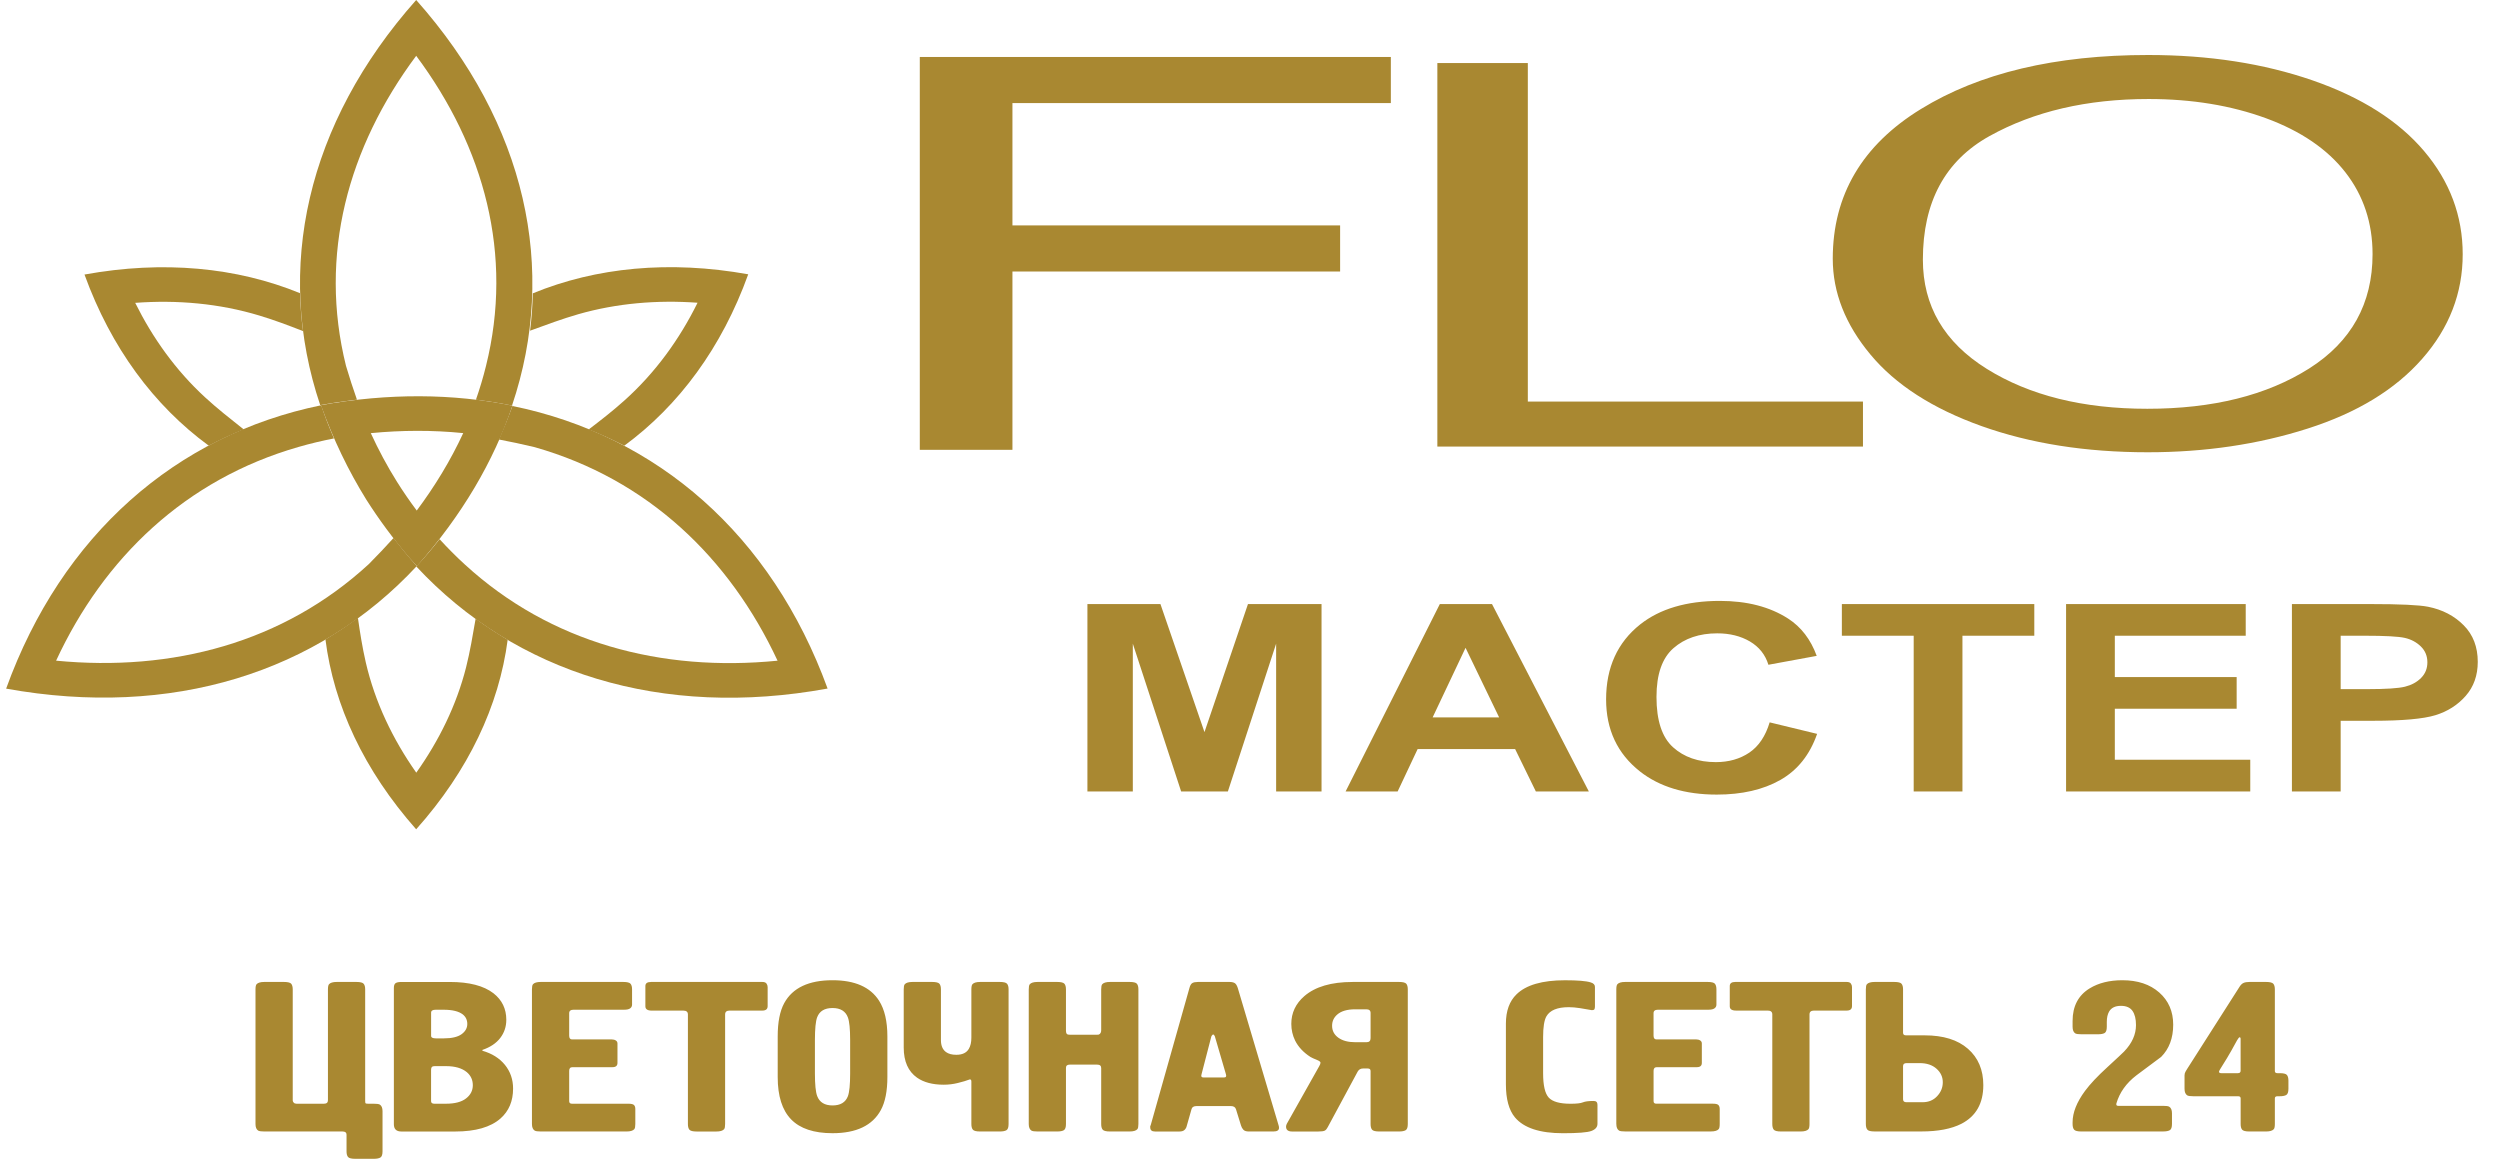
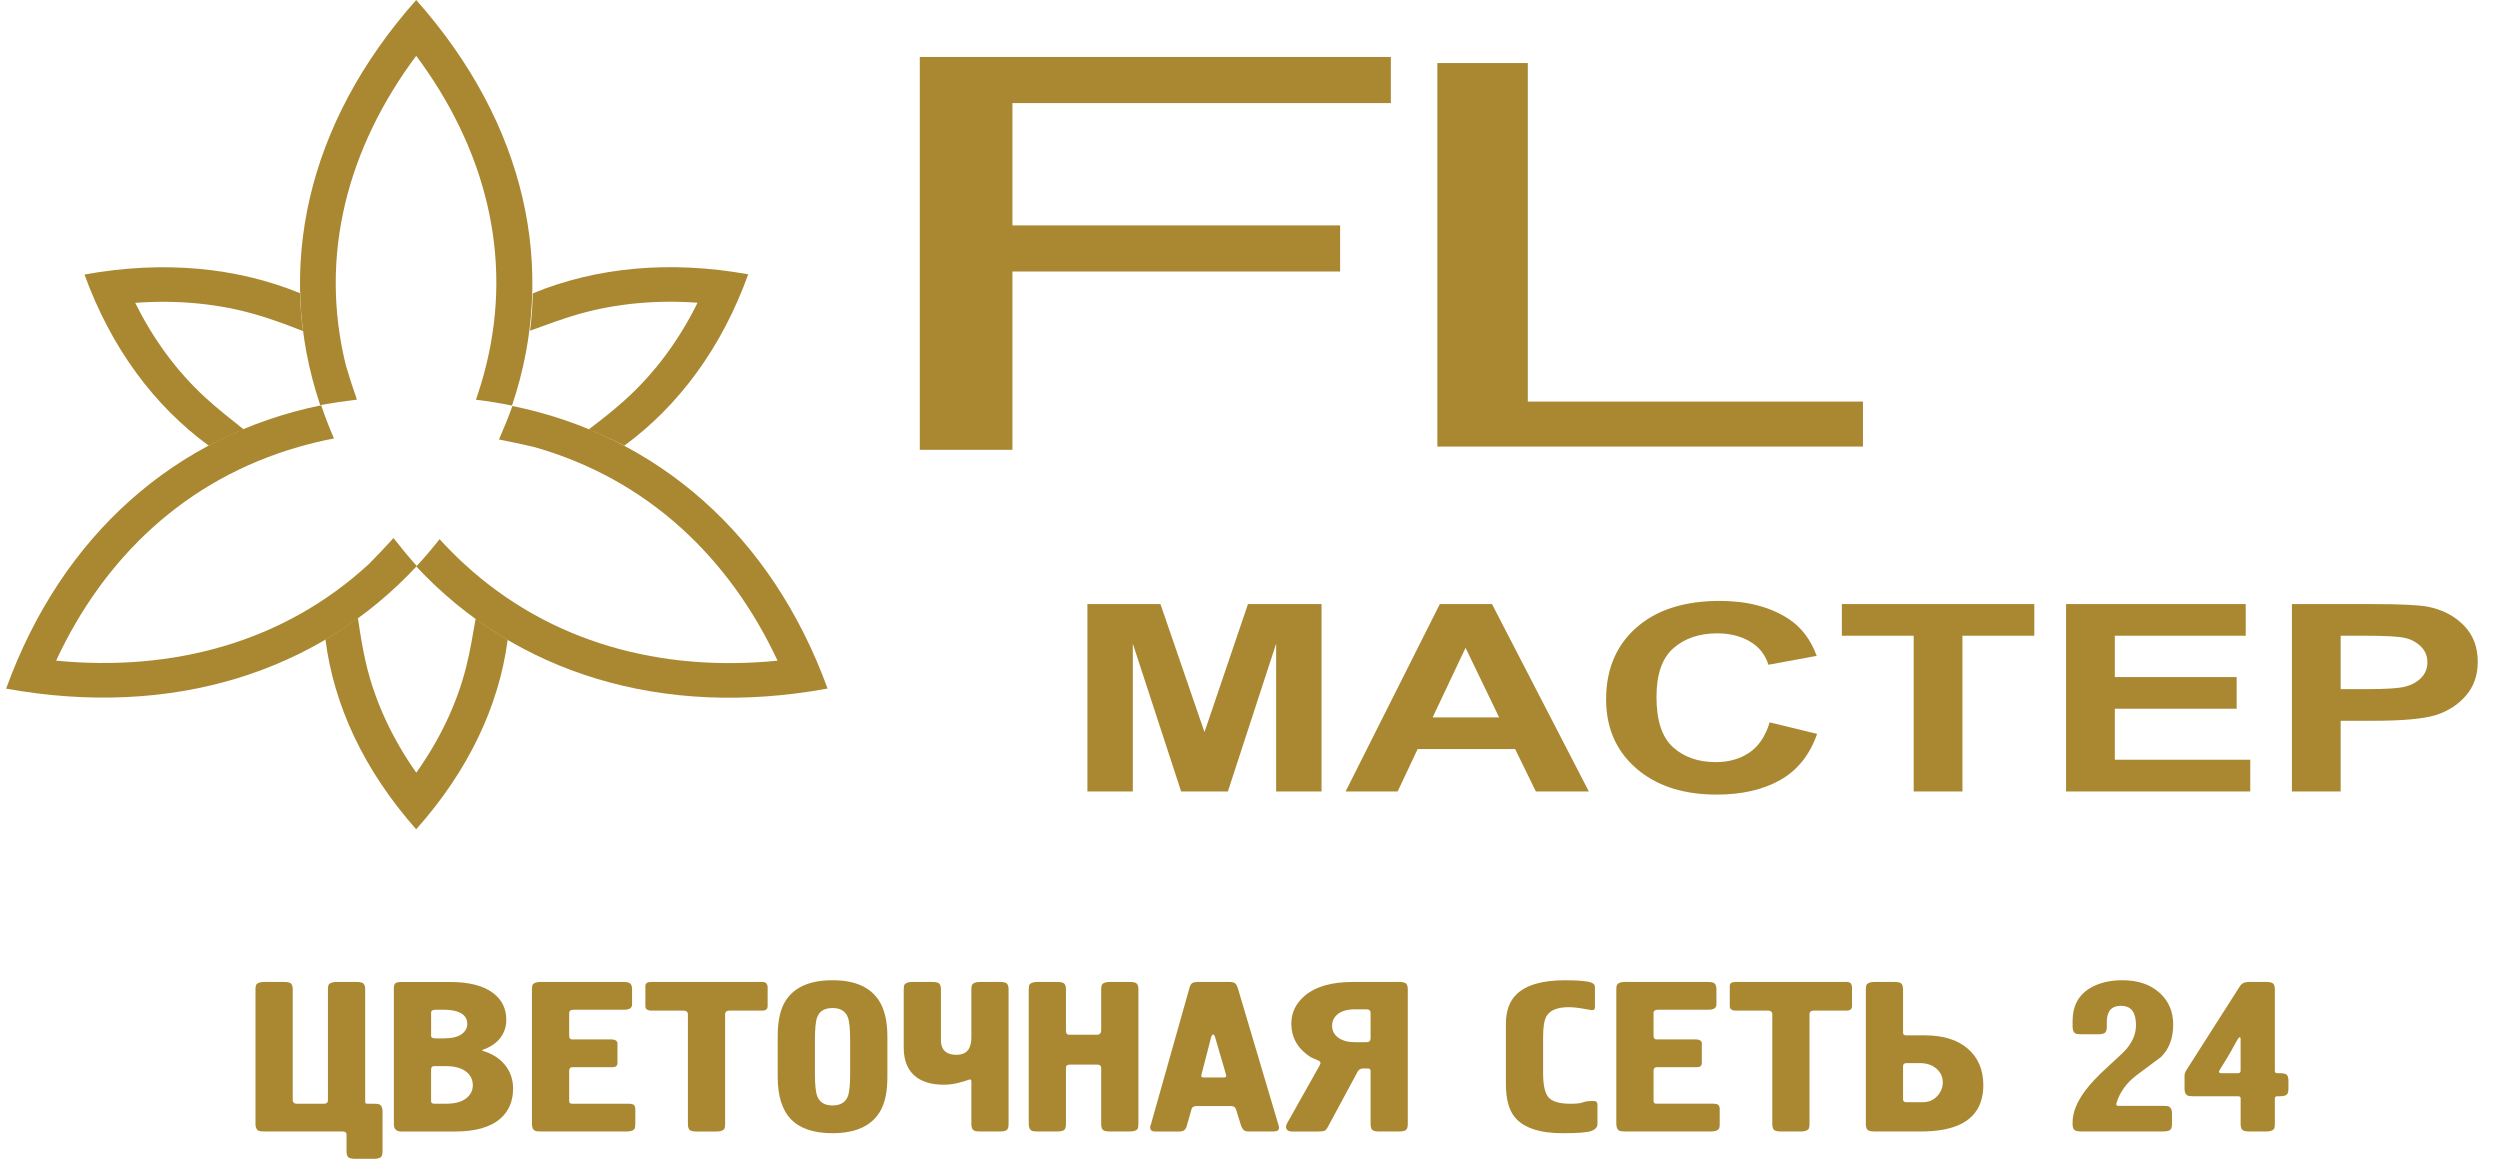
<svg xmlns="http://www.w3.org/2000/svg" width="86" height="40" viewBox="0 0 86 40" fill="none">
  <path fill-rule="evenodd" clip-rule="evenodd" d="M31.641 15.474V1.96H47.845V3.546H34.828V7.754H46.1V9.34H34.828V15.474H31.641Z" fill="#A98831" />
  <path fill-rule="evenodd" clip-rule="evenodd" d="M49.445 15.362V2.169H52.557V13.814H64.086V15.362H49.445Z" fill="#A98831" />
-   <path fill-rule="evenodd" clip-rule="evenodd" d="M63.047 8.9C63.047 6.709 64.06 4.991 66.079 3.751C68.098 2.51 70.703 1.892 73.898 1.892C75.991 1.892 77.873 2.184 79.555 2.766C81.232 3.348 82.513 4.16 83.394 5.203C84.274 6.244 84.717 7.426 84.717 8.746C84.717 10.085 84.253 11.286 83.325 12.341C82.397 13.4 81.084 14.2 79.386 14.742C77.684 15.287 75.849 15.558 73.882 15.558C71.747 15.558 69.843 15.256 68.161 14.656C66.484 14.056 65.209 13.237 64.344 12.197C63.479 11.159 63.047 10.06 63.047 8.9H63.047ZM66.147 8.931C66.147 10.522 66.88 11.775 68.346 12.689C69.812 13.603 71.652 14.062 73.866 14.062C76.122 14.062 77.973 13.6 79.434 12.677C80.889 11.753 81.616 10.442 81.616 8.743C81.616 7.669 81.305 6.73 80.683 5.93C80.061 5.13 79.149 4.508 77.952 4.068C76.749 3.628 75.405 3.406 73.913 3.406C71.793 3.406 69.969 3.831 68.44 4.68C66.911 5.53 66.147 6.946 66.147 8.931H66.147Z" fill="#A98831" />
  <path d="M37.407 27.226V20.78H39.919L41.434 25.185L42.93 20.78H45.461V27.226H43.899V22.142L42.239 27.226H40.631L38.969 22.142V27.226H37.406H37.407ZM54.656 27.226H52.833L52.12 25.767H48.767L48.079 27.226H46.289L49.53 20.78H51.325L54.656 27.226H54.656ZM51.57 24.678L50.415 22.285L49.283 24.678H51.57ZM60.876 24.849L62.509 25.245C62.256 25.97 61.832 26.498 61.24 26.833C60.648 27.167 59.921 27.334 59.057 27.334C57.971 27.334 57.09 27.068 56.415 26.538C55.638 25.926 55.25 25.099 55.25 24.059C55.25 22.961 55.641 22.101 56.422 21.48C57.104 20.942 58.018 20.671 59.164 20.671C60.099 20.671 60.88 20.874 61.511 21.279C61.958 21.567 62.287 21.995 62.495 22.562L60.833 22.868C60.727 22.52 60.513 22.253 60.196 22.066C59.879 21.88 59.505 21.787 59.074 21.787C58.459 21.787 57.956 21.957 57.568 22.296C57.178 22.636 56.983 23.195 56.983 23.975C56.983 24.785 57.172 25.361 57.551 25.704C57.93 26.046 58.42 26.217 59.026 26.217C59.469 26.217 59.853 26.108 60.177 25.89C60.499 25.671 60.734 25.324 60.876 24.849V24.849ZM65.831 27.226V21.869H63.36V20.78H69.98V21.869H67.508V27.226H65.832H65.831ZM71.073 27.226V20.78H77.253V21.869H72.75V23.292H76.941V24.381H72.75V26.136H77.409V27.226H71.073ZM78.842 27.226V20.78H81.549C82.557 20.78 83.218 20.811 83.528 20.873C84.023 20.972 84.43 21.185 84.752 21.511C85.074 21.835 85.235 22.255 85.235 22.768C85.235 23.233 85.096 23.625 84.819 23.94C84.542 24.255 84.194 24.475 83.777 24.603C83.361 24.73 82.643 24.795 81.625 24.795H80.519V27.226H78.842H78.842ZM80.519 21.869V23.706H81.454C82.079 23.706 82.508 23.678 82.732 23.622C82.957 23.566 83.142 23.466 83.286 23.32C83.431 23.174 83.502 22.995 83.502 22.783C83.502 22.569 83.428 22.387 83.279 22.24C83.13 22.093 82.945 21.994 82.727 21.944C82.509 21.894 82.048 21.869 81.34 21.869H80.518L80.519 21.869Z" fill="#A98831" />
  <path fill-rule="evenodd" clip-rule="evenodd" d="M14.316 28.528C16.118 26.508 17.167 24.275 17.464 22.008C17.372 21.954 17.28 21.898 17.189 21.841L17.184 21.838C17.095 21.782 17.006 21.725 16.918 21.667L16.91 21.662C16.823 21.605 16.737 21.546 16.651 21.487L16.64 21.48C16.555 21.421 16.471 21.361 16.388 21.301L16.375 21.291L16.362 21.282C16.265 21.841 16.17 22.414 16.034 22.953C15.704 24.257 15.105 25.473 14.32 26.58C13.507 25.424 12.897 24.149 12.582 22.782C12.46 22.249 12.386 21.767 12.312 21.255C11.951 21.52 11.579 21.767 11.195 21.995C11.482 24.264 12.522 26.5 14.316 28.528Z" fill="#A98831" />
  <path fill-rule="evenodd" clip-rule="evenodd" d="M11.015 13.935C9.441 9.249 10.541 4.251 14.317 0C18.098 4.256 19.196 9.261 17.613 13.952L17.612 13.952C17.201 13.867 16.787 13.8 16.372 13.75C16.504 13.371 16.621 12.984 16.719 12.586C17.669 8.766 16.661 5.066 14.317 1.92C11.969 5.072 10.954 8.772 11.902 12.585C12.021 12.986 12.147 13.373 12.279 13.748C11.856 13.797 11.435 13.859 11.016 13.934L11.014 13.935H11.015Z" fill="#A98831" />
-   <path fill-rule="evenodd" clip-rule="evenodd" d="M17.63 13.954C15.589 13.536 13.371 13.517 11.039 13.937L11.042 13.945C11.466 15.119 11.989 16.201 12.6 17.185C13.032 17.866 13.525 18.533 14.08 19.185C14.167 19.283 14.254 19.38 14.342 19.475C15.886 17.736 16.981 15.871 17.629 13.954H17.63ZM15.935 14.899C14.878 14.792 13.812 14.798 12.755 14.9C13.019 15.473 13.317 16.032 13.653 16.568C13.866 16.909 14.095 17.24 14.336 17.563C14.959 16.728 15.501 15.838 15.935 14.899H15.935Z" fill="#A98831" />
  <path fill-rule="evenodd" clip-rule="evenodd" d="M2.906 9.443C3.819 11.96 5.297 13.953 7.182 15.332C7.276 15.282 7.372 15.233 7.468 15.186L7.473 15.183C7.568 15.136 7.664 15.09 7.76 15.044L7.768 15.041C7.863 14.996 7.958 14.953 8.054 14.911L8.066 14.905C8.16 14.863 8.256 14.823 8.352 14.783L8.368 14.777L8.382 14.771C7.929 14.41 7.463 14.046 7.048 13.662C6.043 12.736 5.252 11.628 4.651 10.418C6.093 10.312 7.539 10.437 8.922 10.855C9.461 11.018 9.929 11.196 10.425 11.39C10.367 10.956 10.332 10.521 10.319 10.085C8.142 9.195 5.619 8.951 2.907 9.444L2.906 9.443Z" fill="#A98831" />
  <path fill-rule="evenodd" clip-rule="evenodd" d="M25.739 9.436C23.026 8.949 20.504 9.197 18.328 10.091C18.326 10.195 18.322 10.299 18.317 10.404L18.317 10.41C18.312 10.513 18.306 10.616 18.299 10.719L18.298 10.727C18.291 10.829 18.282 10.93 18.272 11.032L18.271 11.044C18.261 11.145 18.25 11.245 18.238 11.345L18.236 11.361L18.234 11.376C18.783 11.176 19.342 10.967 19.893 10.809C21.224 10.428 22.612 10.315 23.996 10.414C23.373 11.675 22.541 12.826 21.478 13.778C21.064 14.149 20.671 14.453 20.251 14.773C20.669 14.941 21.077 15.127 21.474 15.333C23.357 13.95 24.831 11.955 25.739 9.436L25.739 9.436Z" fill="#A98831" />
  <path fill-rule="evenodd" clip-rule="evenodd" d="M14.337 19.473C10.931 23.137 5.907 24.719 0.211 23.689C2.127 18.393 6.056 14.967 11.048 13.941L11.049 13.943C11.179 14.329 11.326 14.709 11.489 15.082C11.084 15.161 10.678 15.257 10.273 15.374C6.378 16.492 3.571 19.19 1.93 22.727C5.927 23.114 9.748 22.11 12.685 19.407C12.984 19.106 13.268 18.807 13.537 18.508C13.792 18.837 14.059 19.159 14.336 19.471L14.337 19.473H14.337Z" fill="#A98831" />
  <path fill-rule="evenodd" clip-rule="evenodd" d="M17.629 13.966C22.614 14.986 26.543 18.401 28.469 23.686C22.768 24.73 17.735 23.153 14.32 19.486L14.321 19.485C14.602 19.183 14.869 18.87 15.121 18.547C15.394 18.846 15.683 19.138 15.991 19.419C18.94 22.122 22.759 23.123 26.748 22.728C25.095 19.188 22.285 16.491 18.395 15.383C17.977 15.283 17.567 15.195 17.164 15.119C17.331 14.741 17.486 14.357 17.627 13.968L17.628 13.966H17.629Z" fill="#A98831" />
  <path d="M10.07 34.037V37.858C10.07 37.883 10.082 37.907 10.104 37.931C10.127 37.956 10.159 37.968 10.2 37.968H11.143C11.235 37.968 11.281 37.929 11.281 37.85V34.037C11.281 33.948 11.293 33.89 11.316 33.86C11.362 33.806 11.451 33.779 11.584 33.779H12.259C12.392 33.779 12.476 33.8 12.51 33.842C12.544 33.883 12.562 33.946 12.562 34.029V37.865C12.562 37.914 12.566 37.943 12.575 37.953C12.583 37.963 12.613 37.968 12.665 37.968H12.856C12.96 37.968 13.029 37.977 13.064 37.997C13.127 38.036 13.159 38.112 13.159 38.223V39.607C13.159 39.719 13.134 39.79 13.085 39.819C13.036 39.848 12.96 39.863 12.856 39.863H12.224C12.092 39.863 12.008 39.843 11.973 39.801C11.939 39.761 11.921 39.696 11.921 39.609V39.032C11.921 38.96 11.875 38.923 11.783 38.923H9.092C8.988 38.923 8.919 38.913 8.884 38.894C8.82 38.854 8.789 38.779 8.789 38.666V34.036C8.789 33.948 8.801 33.889 8.824 33.86C8.87 33.806 8.959 33.779 9.092 33.779H9.767C9.899 33.779 9.983 33.8 10.018 33.841C10.052 33.883 10.07 33.948 10.07 34.036L10.07 34.037ZM13.549 38.674V33.986C13.549 33.902 13.569 33.847 13.609 33.82C13.649 33.793 13.716 33.78 13.808 33.78H15.478C16.142 33.78 16.641 33.91 16.976 34.169C17.27 34.4 17.417 34.703 17.417 35.081C17.417 35.316 17.348 35.524 17.209 35.706C17.07 35.887 16.866 36.024 16.595 36.117V36.146C16.924 36.24 17.181 36.401 17.369 36.631C17.556 36.862 17.65 37.134 17.65 37.447C17.65 37.878 17.506 38.221 17.217 38.476C16.877 38.775 16.358 38.924 15.66 38.924H13.808C13.635 38.924 13.549 38.841 13.549 38.674V38.674ZM15.271 35.72C15.541 35.72 15.744 35.672 15.876 35.578C16.009 35.482 16.075 35.365 16.075 35.224C16.075 35.088 16.023 34.979 15.92 34.896C15.781 34.789 15.562 34.735 15.262 34.735H14.985C14.881 34.735 14.83 34.769 14.83 34.837V35.633C14.83 35.691 14.884 35.72 14.994 35.72H15.271H15.271ZM14.941 37.968H15.339C15.645 37.968 15.876 37.908 16.031 37.787C16.187 37.667 16.265 37.515 16.265 37.332C16.265 37.15 16.196 36.999 16.058 36.882C15.89 36.743 15.651 36.675 15.339 36.675H14.967C14.904 36.675 14.865 36.687 14.85 36.712C14.836 36.736 14.829 36.765 14.829 36.801V37.88C14.829 37.938 14.866 37.968 14.941 37.968L14.941 37.968ZM18.299 38.666V34.037C18.299 33.948 18.31 33.89 18.333 33.86C18.379 33.806 18.469 33.779 18.602 33.779H21.44C21.573 33.779 21.656 33.8 21.691 33.842C21.726 33.883 21.743 33.948 21.743 34.036V34.558C21.743 34.612 21.721 34.655 21.678 34.687C21.635 34.719 21.567 34.734 21.475 34.734H19.735C19.632 34.734 19.58 34.774 19.58 34.852V35.624C19.58 35.712 19.612 35.756 19.675 35.756H21.042C21.1 35.756 21.147 35.768 21.185 35.793C21.223 35.817 21.241 35.852 21.241 35.896V36.564C21.241 36.662 21.184 36.711 21.068 36.711H19.692C19.617 36.711 19.58 36.753 19.58 36.836V37.88C19.58 37.938 19.612 37.968 19.675 37.968H21.622C21.72 37.968 21.783 37.984 21.812 38.016C21.841 38.047 21.855 38.092 21.855 38.151V38.665C21.855 38.754 21.844 38.812 21.821 38.842C21.775 38.896 21.685 38.923 21.552 38.923H18.602C18.498 38.923 18.429 38.913 18.394 38.893C18.331 38.854 18.299 38.778 18.299 38.665V38.666ZM22.392 33.779H26.225C26.294 33.779 26.342 33.798 26.368 33.835C26.394 33.871 26.407 33.912 26.407 33.956V34.61C26.407 34.713 26.346 34.764 26.225 34.764H25.1C24.996 34.764 24.944 34.808 24.944 34.896V38.666C24.944 38.755 24.933 38.813 24.91 38.843C24.864 38.897 24.774 38.924 24.642 38.924H23.967C23.834 38.924 23.75 38.903 23.715 38.861C23.681 38.82 23.664 38.755 23.664 38.667V34.897C23.664 34.809 23.612 34.765 23.508 34.765H22.418C22.274 34.765 22.201 34.715 22.201 34.618V33.92C22.201 33.826 22.265 33.78 22.392 33.78V33.779ZM26.753 37.049V35.653C26.753 35.163 26.828 34.781 26.978 34.506C27.266 33.982 27.82 33.72 28.639 33.72C29.406 33.72 29.94 33.955 30.24 34.425C30.43 34.724 30.526 35.133 30.526 35.653V37.049C30.526 37.534 30.45 37.914 30.3 38.188C30.012 38.717 29.458 38.982 28.639 38.982C27.999 38.982 27.524 38.824 27.216 38.508C26.907 38.191 26.753 37.706 26.753 37.049V37.049ZM29.245 36.925V35.778C29.245 35.396 29.219 35.136 29.167 34.999C29.087 34.784 28.911 34.676 28.639 34.676C28.368 34.676 28.192 34.781 28.111 34.992C28.059 35.129 28.033 35.391 28.033 35.778V36.925C28.033 37.307 28.059 37.566 28.111 37.704C28.192 37.919 28.368 38.027 28.639 38.027C28.91 38.027 29.086 37.922 29.167 37.711C29.219 37.574 29.245 37.312 29.245 36.925ZM31.088 36.035V34.037C31.088 33.948 31.099 33.89 31.122 33.86C31.169 33.806 31.258 33.779 31.391 33.779H32.066C32.198 33.779 32.282 33.8 32.317 33.842C32.351 33.883 32.368 33.948 32.368 34.036V35.778C32.368 35.969 32.426 36.106 32.541 36.19C32.628 36.253 32.746 36.285 32.896 36.285C33.104 36.285 33.248 36.217 33.328 36.08C33.386 35.982 33.415 35.854 33.415 35.698V34.037C33.415 33.948 33.427 33.89 33.45 33.86C33.496 33.806 33.585 33.779 33.718 33.779H34.393C34.525 33.779 34.609 33.8 34.643 33.842C34.678 33.883 34.695 33.948 34.695 34.036V38.666C34.695 38.779 34.671 38.849 34.622 38.879C34.573 38.908 34.496 38.923 34.393 38.923H33.718C33.585 38.923 33.502 38.903 33.467 38.861C33.432 38.819 33.415 38.754 33.415 38.666V37.204C33.415 37.155 33.398 37.131 33.363 37.131C33.248 37.175 33.109 37.216 32.948 37.255C32.787 37.295 32.625 37.314 32.464 37.314C32.083 37.314 31.777 37.233 31.547 37.072C31.241 36.856 31.088 36.511 31.088 36.036V36.035ZM35.691 33.779H36.366C36.499 33.779 36.582 33.8 36.617 33.842C36.652 33.883 36.669 33.948 36.669 34.036V35.454C36.669 35.499 36.676 35.533 36.691 35.557C36.705 35.582 36.741 35.594 36.799 35.594H37.742C37.771 35.594 37.791 35.592 37.803 35.587C37.855 35.562 37.881 35.513 37.881 35.44V34.036C37.881 33.948 37.892 33.889 37.915 33.86C37.961 33.806 38.051 33.779 38.184 33.779H38.858C38.991 33.779 39.075 33.8 39.109 33.841C39.144 33.883 39.161 33.948 39.161 34.036V38.665C39.161 38.754 39.15 38.812 39.127 38.842C39.081 38.896 38.991 38.923 38.858 38.923H38.184C38.051 38.923 37.967 38.902 37.932 38.86C37.898 38.819 37.881 38.754 37.881 38.666V36.741C37.881 36.662 37.835 36.623 37.742 36.623H36.799C36.712 36.623 36.669 36.66 36.669 36.733V38.666C36.669 38.779 36.645 38.849 36.596 38.879C36.547 38.908 36.47 38.923 36.366 38.923H35.691C35.587 38.923 35.519 38.913 35.484 38.894C35.42 38.854 35.389 38.779 35.389 38.666V34.036C35.389 33.948 35.4 33.889 35.423 33.86C35.469 33.806 35.559 33.779 35.691 33.779V33.779ZM41.203 33.779H42.294C42.369 33.779 42.428 33.792 42.471 33.816C42.514 33.84 42.55 33.897 42.579 33.985L43.981 38.703C43.992 38.732 43.998 38.764 43.998 38.798C43.998 38.881 43.934 38.923 43.807 38.923H42.959C42.873 38.923 42.811 38.904 42.773 38.864C42.736 38.825 42.708 38.776 42.691 38.718L42.518 38.159C42.495 38.086 42.437 38.049 42.345 38.049H41.16C41.062 38.049 41.004 38.086 40.987 38.159L40.822 38.74C40.811 38.789 40.786 38.832 40.749 38.868C40.711 38.905 40.652 38.924 40.572 38.924H39.732C39.623 38.924 39.568 38.877 39.568 38.784C39.568 38.769 39.568 38.755 39.568 38.74C39.579 38.72 39.585 38.708 39.585 38.703L40.917 33.986C40.94 33.898 40.974 33.841 41.017 33.817C41.06 33.792 41.122 33.78 41.203 33.78V33.779ZM41.394 37.064H42.112C42.175 37.064 42.195 37.028 42.172 36.954L41.792 35.654C41.786 35.634 41.776 35.618 41.761 35.606C41.746 35.594 41.737 35.585 41.731 35.58C41.696 35.61 41.676 35.634 41.67 35.654L41.333 36.954C41.31 37.028 41.33 37.064 41.393 37.064H41.394ZM46.525 33.779H48.125C48.258 33.779 48.342 33.8 48.377 33.842C48.411 33.883 48.428 33.948 48.428 34.036V38.666C48.428 38.779 48.404 38.849 48.355 38.879C48.306 38.908 48.229 38.923 48.125 38.923H47.451C47.318 38.923 47.234 38.903 47.199 38.861C47.165 38.819 47.148 38.754 47.148 38.666V36.844C47.148 36.785 47.116 36.756 47.053 36.756H46.888C46.807 36.756 46.747 36.79 46.706 36.859L45.677 38.769C45.648 38.828 45.615 38.868 45.577 38.891C45.539 38.913 45.463 38.924 45.348 38.924H44.448C44.309 38.924 44.24 38.867 44.24 38.755C44.24 38.73 44.248 38.698 44.266 38.659L45.382 36.675C45.411 36.626 45.425 36.587 45.425 36.558C45.425 36.528 45.391 36.499 45.322 36.47C45.2 36.42 45.119 36.384 45.079 36.359C44.837 36.203 44.661 36.014 44.551 35.794C44.465 35.617 44.421 35.426 44.421 35.221C44.421 34.843 44.571 34.525 44.871 34.265C45.246 33.942 45.797 33.78 46.524 33.78L46.525 33.779ZM47.148 35.712V34.845C47.148 34.762 47.099 34.72 47 34.72H46.62C46.343 34.72 46.135 34.781 45.997 34.904C45.881 35.007 45.824 35.134 45.824 35.286C45.824 35.458 45.896 35.594 46.04 35.698C46.184 35.801 46.377 35.852 46.62 35.852H47.009C47.102 35.852 47.148 35.806 47.148 35.712ZM54.866 33.948V34.624C54.866 34.664 54.86 34.694 54.849 34.716C54.837 34.739 54.808 34.75 54.762 34.75C54.63 34.725 54.493 34.702 54.351 34.68C54.21 34.658 54.081 34.647 53.966 34.647C53.574 34.647 53.317 34.752 53.196 34.963C53.121 35.095 53.083 35.332 53.083 35.675V36.917C53.083 37.339 53.148 37.619 53.278 37.759C53.408 37.899 53.658 37.969 54.027 37.969C54.235 37.969 54.376 37.953 54.451 37.921C54.526 37.889 54.65 37.873 54.823 37.873C54.91 37.873 54.953 37.917 54.953 38.005V38.659C54.953 38.772 54.882 38.854 54.741 38.906C54.6 38.957 54.275 38.983 53.767 38.983C52.972 38.983 52.421 38.802 52.115 38.439C51.907 38.189 51.803 37.809 51.803 37.3V35.213C51.803 34.777 51.925 34.441 52.167 34.206C52.496 33.883 53.052 33.721 53.837 33.721C54.27 33.721 54.564 33.745 54.719 33.794C54.818 33.824 54.866 33.875 54.866 33.949L54.866 33.948ZM55.601 38.666V34.036C55.601 33.948 55.613 33.889 55.636 33.86C55.682 33.806 55.771 33.779 55.904 33.779H58.742C58.875 33.779 58.959 33.8 58.993 33.841C59.028 33.883 59.045 33.948 59.045 34.036V34.558C59.045 34.612 59.024 34.654 58.98 34.686C58.937 34.718 58.869 34.734 58.777 34.734H57.038C56.934 34.734 56.882 34.773 56.882 34.852V35.623C56.882 35.711 56.914 35.755 56.977 35.755H58.344C58.402 35.755 58.45 35.768 58.487 35.792C58.525 35.817 58.543 35.851 58.543 35.895V36.564C58.543 36.662 58.486 36.711 58.37 36.711H56.995C56.92 36.711 56.883 36.752 56.883 36.836V37.879C56.883 37.938 56.914 37.967 56.978 37.967H58.925C59.023 37.967 59.086 37.983 59.115 38.015C59.143 38.047 59.158 38.092 59.158 38.151V38.665C59.158 38.753 59.147 38.812 59.123 38.841C59.078 38.895 58.988 38.922 58.855 38.922H55.904C55.801 38.922 55.732 38.913 55.697 38.893C55.633 38.853 55.602 38.778 55.602 38.665L55.601 38.666ZM59.694 33.779H63.527C63.597 33.779 63.644 33.798 63.67 33.834C63.696 33.871 63.709 33.911 63.709 33.955V34.609C63.709 34.712 63.648 34.764 63.527 34.764H62.402C62.298 34.764 62.247 34.808 62.247 34.896V38.666C62.247 38.754 62.235 38.813 62.212 38.842C62.166 38.896 62.076 38.923 61.944 38.923H61.269C61.136 38.923 61.053 38.903 61.018 38.861C60.984 38.819 60.967 38.754 60.967 38.666V34.896C60.967 34.808 60.914 34.764 60.811 34.764H59.721C59.576 34.764 59.504 34.715 59.504 34.617V33.919C59.504 33.826 59.568 33.779 59.694 33.779L59.694 33.779ZM64.185 38.666V34.036C64.185 33.948 64.196 33.889 64.219 33.86C64.265 33.806 64.355 33.779 64.488 33.779H65.162C65.295 33.779 65.379 33.8 65.413 33.841C65.448 33.883 65.465 33.948 65.465 34.036V35.528C65.465 35.587 65.5 35.616 65.569 35.616H66.209C66.85 35.616 67.346 35.77 67.698 36.079C68.05 36.387 68.226 36.804 68.226 37.328C68.226 37.955 67.975 38.398 67.473 38.658C67.127 38.834 66.668 38.922 66.097 38.922H64.488C64.355 38.922 64.271 38.902 64.237 38.86C64.202 38.818 64.185 38.753 64.185 38.665L64.185 38.666ZM65.465 36.674V37.813C65.465 37.882 65.503 37.916 65.578 37.916H66.14C66.342 37.916 66.508 37.848 66.637 37.709C66.767 37.571 66.832 37.412 66.832 37.229C66.832 37.047 66.76 36.891 66.616 36.764C66.472 36.635 66.278 36.571 66.036 36.571H65.586C65.505 36.571 65.465 36.606 65.465 36.674H65.465ZM74.411 38.923H71.602C71.469 38.923 71.384 38.902 71.349 38.86C71.315 38.819 71.297 38.754 71.297 38.666V38.607C71.297 38.274 71.44 37.914 71.725 37.527C71.899 37.292 72.154 37.021 72.489 36.715C72.822 36.409 73.015 36.228 73.068 36.174C73.341 35.89 73.478 35.587 73.478 35.263C73.478 35.052 73.438 34.889 73.357 34.774C73.276 34.659 73.143 34.601 72.959 34.601C72.763 34.601 72.627 34.668 72.552 34.8C72.5 34.893 72.474 35.01 72.474 35.153V35.322C72.474 35.434 72.449 35.505 72.401 35.535C72.352 35.564 72.275 35.579 72.171 35.579H71.6C71.496 35.579 71.427 35.569 71.392 35.55C71.329 35.511 71.297 35.435 71.297 35.322V35.124C71.297 34.614 71.493 34.239 71.886 33.999C72.191 33.813 72.566 33.72 73.01 33.72C73.535 33.72 73.958 33.86 74.278 34.142C74.598 34.424 74.758 34.793 74.758 35.248C74.758 35.709 74.62 36.079 74.343 36.358C74.061 36.569 73.778 36.779 73.495 36.99C73.143 37.259 72.913 37.583 72.803 37.96C72.792 38.014 72.811 38.041 72.864 38.041H74.413C74.516 38.041 74.585 38.05 74.62 38.07C74.684 38.109 74.716 38.185 74.716 38.298V38.665C74.716 38.778 74.691 38.849 74.642 38.878C74.593 38.907 74.515 38.922 74.411 38.922L74.411 38.923ZM77.951 38.923H77.38C77.248 38.923 77.164 38.902 77.129 38.86C77.095 38.819 77.078 38.754 77.078 38.666V37.784C77.078 37.735 77.049 37.711 76.991 37.711H75.451C75.347 37.711 75.278 37.701 75.243 37.682C75.18 37.642 75.148 37.567 75.148 37.454V36.991C75.148 36.942 75.161 36.897 75.187 36.855C75.213 36.814 75.232 36.783 75.243 36.763L77.043 33.941C77.084 33.878 77.128 33.835 77.177 33.813C77.227 33.791 77.294 33.779 77.381 33.779H77.952C78.084 33.779 78.168 33.8 78.203 33.842C78.237 33.883 78.255 33.948 78.255 34.036V36.843C78.255 36.892 78.283 36.917 78.341 36.917H78.419C78.552 36.917 78.635 36.937 78.67 36.979C78.704 37.021 78.722 37.086 78.722 37.174V37.453C78.722 37.566 78.697 37.637 78.648 37.667C78.599 37.696 78.523 37.711 78.419 37.711H78.341C78.284 37.711 78.255 37.736 78.255 37.784V38.666C78.255 38.754 78.243 38.813 78.22 38.842C78.174 38.896 78.084 38.923 77.952 38.923L77.951 38.923ZM76.411 36.917H76.982C77.046 36.917 77.077 36.89 77.077 36.836V35.741C77.077 35.702 77.066 35.682 77.043 35.682C77.025 35.682 76.997 35.716 76.956 35.785C76.858 35.966 76.792 36.086 76.757 36.145C76.648 36.336 76.558 36.486 76.489 36.593C76.385 36.755 76.333 36.846 76.333 36.865C76.333 36.899 76.359 36.917 76.411 36.917Z" fill="#A98831" />
</svg>